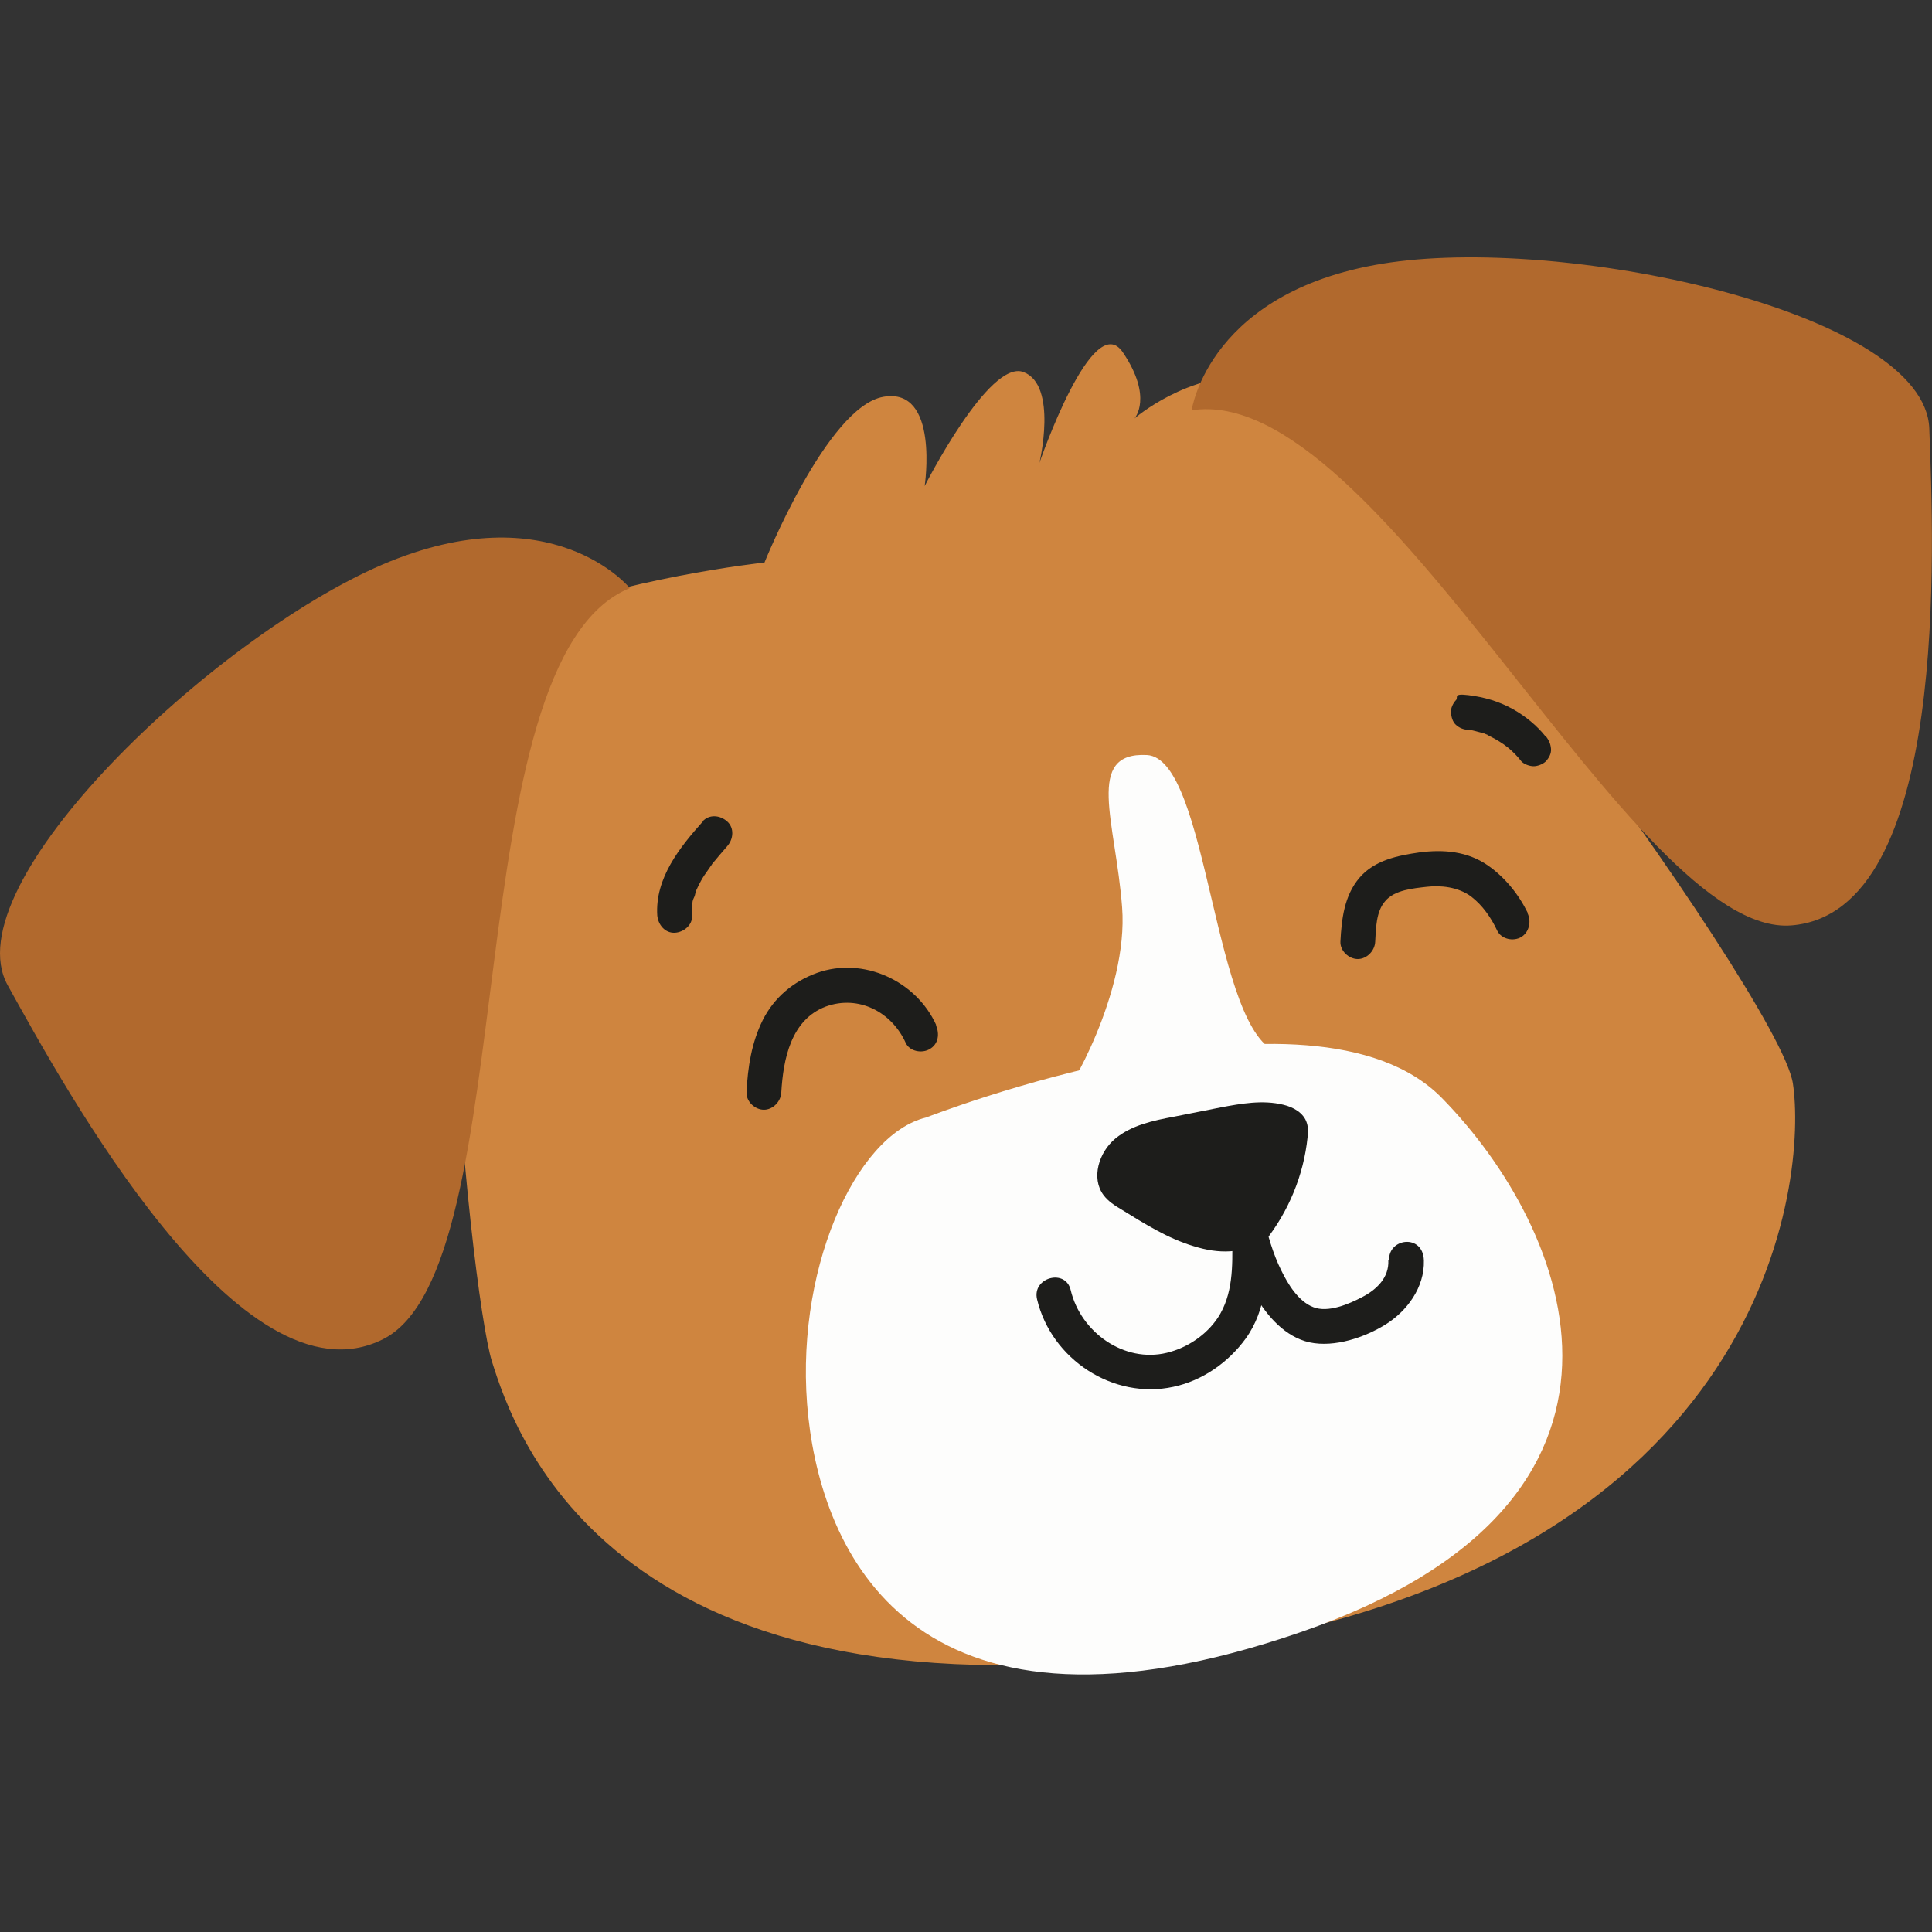
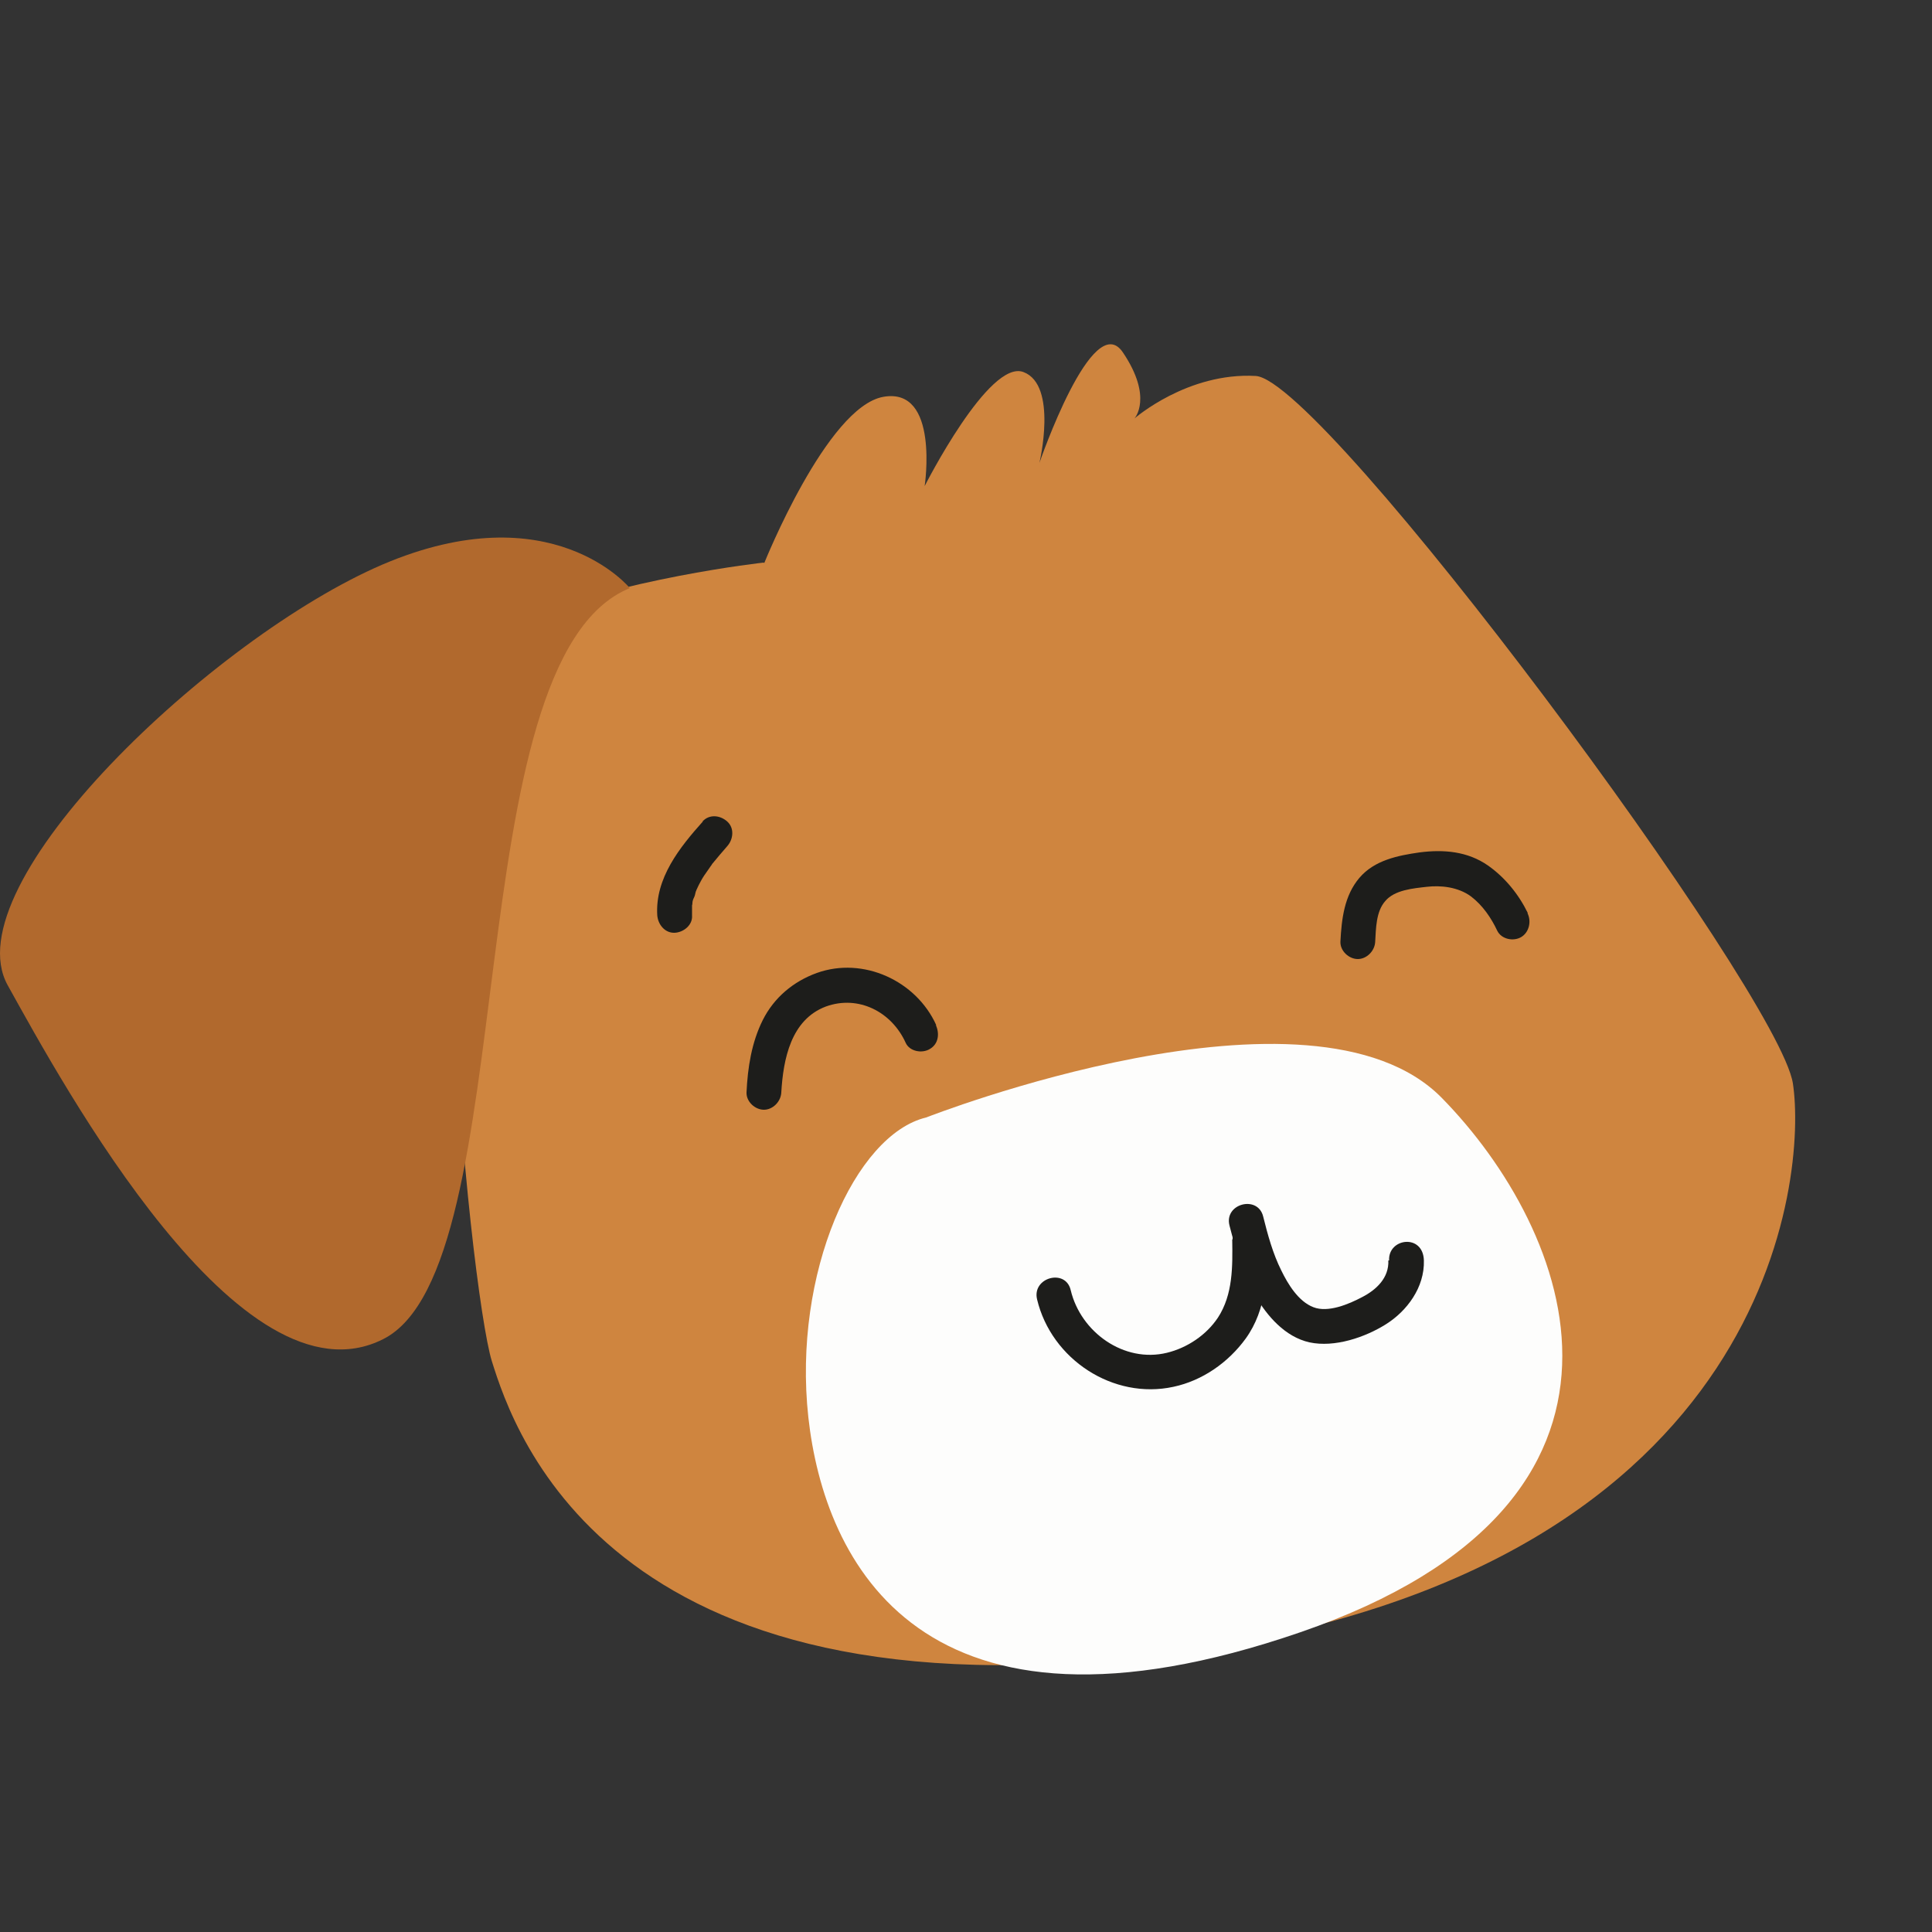
<svg xmlns="http://www.w3.org/2000/svg" viewBox="0 0 500 500" version="1.1" id="Layer_1">
  <rect x="0" y="0" width="500" height="500" fill="#333333" stroke="none" />
  <defs>
    <style>
      .st0 {
        fill: #fdfdfc;
      }

      .st1 {
        fill: #1d1d1b;
      }

      .st2 {
        fill: #b1692d;
      }

      .st3 {
        fill: #cf853f;
      }
    </style>
  </defs>
  <path d="M197.8,145.7s16.2-40.4,30.8-43c14.6-2.6,10.7,23.1,10.7,23.1,0,0,16.7-33,25.6-29.5,8.9,3.4,4.1,23.5,4.1,23.5,0,0,13.8-40.2,21.6-28.6,7.9,11.7,3,17.1,3,17.1,0,0,13.7-12,31.4-11,17.7,1.1,135.4,159.6,139,183.1,3.6,23.6-4.8,124.3-155.1,146.6-150.3,22.3-175.9-56.5-181.6-74.7-5.7-18.2-22.5-179.5,5.5-191.1,28-11.6,64.8-15.6,64.8-15.6Z" class="st3" />
  <path d="M239.7,289.2s99.8-39.2,133.4-5.1c33.5,34.1,61.8,104.4-36.5,138.3-98.3,33.9-123.3-18.4-127.4-55.6-4.1-37.3,12.1-73.2,30.5-77.6Z" class="st0" />
-   <path d="M308.4,106.2s4.4-31.6,51.6-38.3c47.2-6.7,138.2,13.2,139.3,43,1.1,29.8,5.4,125.3-35.7,128.6-41.1,3.3-106.6-141.1-155.3-133.3Z" class="st2" />
  <path d="M163,152.2s-20.2-24.8-64-6.1C55.2,164.9-12.5,228.9,2,255c14.5,26.1,60.2,110.1,97.1,91.6,36.9-18.4,18.3-175.9,63.9-194.4Z" class="st2" />
  <path d="M395.4,236.3c-2.4-4.9-5.9-9.2-10.3-12.3-5.3-3.7-11.5-4.2-17.7-3.4-5.6.8-11.7,2-15.6,6.6-3.9,4.6-4.6,10.6-4.9,16.5-.1,2.4,2.2,4.5,4.5,4.5s4.4-2.1,4.5-4.5c.2-3.4.2-7.8,2.6-10.5,2.4-2.9,7.3-3.3,10.8-3.7s8,0,11.4,2.5c3,2.3,5.2,5.5,6.8,8.9,1.1,2.2,4.2,2.8,6.2,1.6s2.7-4,1.6-6.2h0Z" class="st1" />
  <path d="M242.3,265.3c-5.2-11.5-18.9-17.8-30.9-13.5-6.1,2.2-11.1,6.4-14,12.2-2.9,5.8-3.9,12.3-4.2,18.7-.1,2.4,2.2,4.5,4.5,4.5s4.4-2.1,4.5-4.5c.5-8.6,2.5-18.8,11.5-22.2,8.5-3.1,17.1,1.4,20.7,9.4,1,2.2,4.2,2.8,6.2,1.6,2.3-1.3,2.6-4,1.6-6.2h0Z" class="st1" />
-   <path d="M327.4,321.2c6.1-7.7,10-17.1,11-26.9.1-1.3.2-2.5-.2-3.7-.8-2.6-3.5-4.1-6.1-4.7-5.3-1.3-10.9-.3-16.2.7-4,.8-8.1,1.6-12.1,2.4-5.4,1-11,2.2-15.2,5.7-4.2,3.5-6.3,10.2-3,14.6,1.2,1.6,2.9,2.7,4.6,3.7,6,3.7,12,7.5,18.7,9.5,6.7,2.1,12.3,1.9,18.5-1.3" class="st1" />
  <path d="M318.9,320.8c.1,7,.2,14.2-3.7,20.2-3,4.5-7.9,7.8-13.2,9.1-11.1,2.7-22.3-5.3-24.9-16.2-1.3-5.7-10.1-3.3-8.7,2.4,3.7,15.5,19.7,26,35.3,22.6,7.5-1.6,14.2-6.3,18.7-12.5,5.4-7.5,5.7-16.8,5.6-25.7,0-5.8-9.1-5.8-9,0h0Z" class="st1" />
-   <path d="M400,190.6c-2.3-2.9-5.3-5.3-8.5-7.1-3.6-2-7.4-3.1-11.5-3.6s-2.5.6-3.2,1.3-1.4,2.1-1.3,3.2.4,2.4,1.3,3.2,1.9,1.2,3.2,1.3c.8,0-.9-.1-.3,0s.3,0,.5,0c.4,0,.8.1,1.2.2.8.2,1.5.4,2.3.6s.7.3,1.1.4.3.1.5.2c.5.2-1-.4-.2,0s1.4.7,2.1,1.1,1.3.8,1.9,1.2.6.5,1,.7c-1.1-.7,0,0,.2.2,1.2,1,2.4,2.2,3.4,3.5.7.8,2.2,1.3,3.2,1.3s2.4-.5,3.2-1.3c.8-.9,1.4-2,1.3-3.2s-.5-2.2-1.3-3.2h0Z" class="st1" />
  <path d="M181.9,212.6c-6,6.7-12.4,14.7-11.8,24.3.2,2.4,2,4.6,4.5,4.5,2.3-.1,4.7-2,4.5-4.5,0-1,0-1.9,0-2.8s-.2.8,0,.2,0-.4.1-.6c0-.5.2-1,.4-1.4s.3-.8.4-1.3.2-.4.2-.6c.4-1-.3.6,0,0,.4-.9.8-1.7,1.3-2.6s1-1.6,1.5-2.3.6-.9.9-1.3.3-.4.4-.6c.4-.5-.5.6,0,0,1.3-1.6,2.6-3.1,3.9-4.6,1.6-1.8,1.9-4.7,0-6.4s-4.7-1.9-6.4,0h0Z" class="st1" />
  <path d="M359.3,326.2c.2,4.5-3.1,7.6-6.8,9.5-3.4,1.8-8.8,4.1-12.6,2.6-3.9-1.5-6.6-6-8.3-9.5-2.2-4.4-3.5-9.2-4.7-14-1.4-5.6-10.2-3.3-8.7,2.4,1.6,6.2,3.4,12.4,6.6,18,3.1,5.4,7.8,10.8,14.1,12.2,6.5,1.4,14.4-1.3,19.8-4.7s10-9.5,9.8-16.5-9.3-5.8-9,0h0Z" class="st1" />
-   <path d="M275.2,283.3c.7.8,16.9-26.3,15.2-48.5-1.7-22.3-9.7-40.2,6.4-39.4,16.2.8,17,72.7,34.4,77.1,17.5,4.4-52.7,11-52.7,11" class="st0" />
</svg>